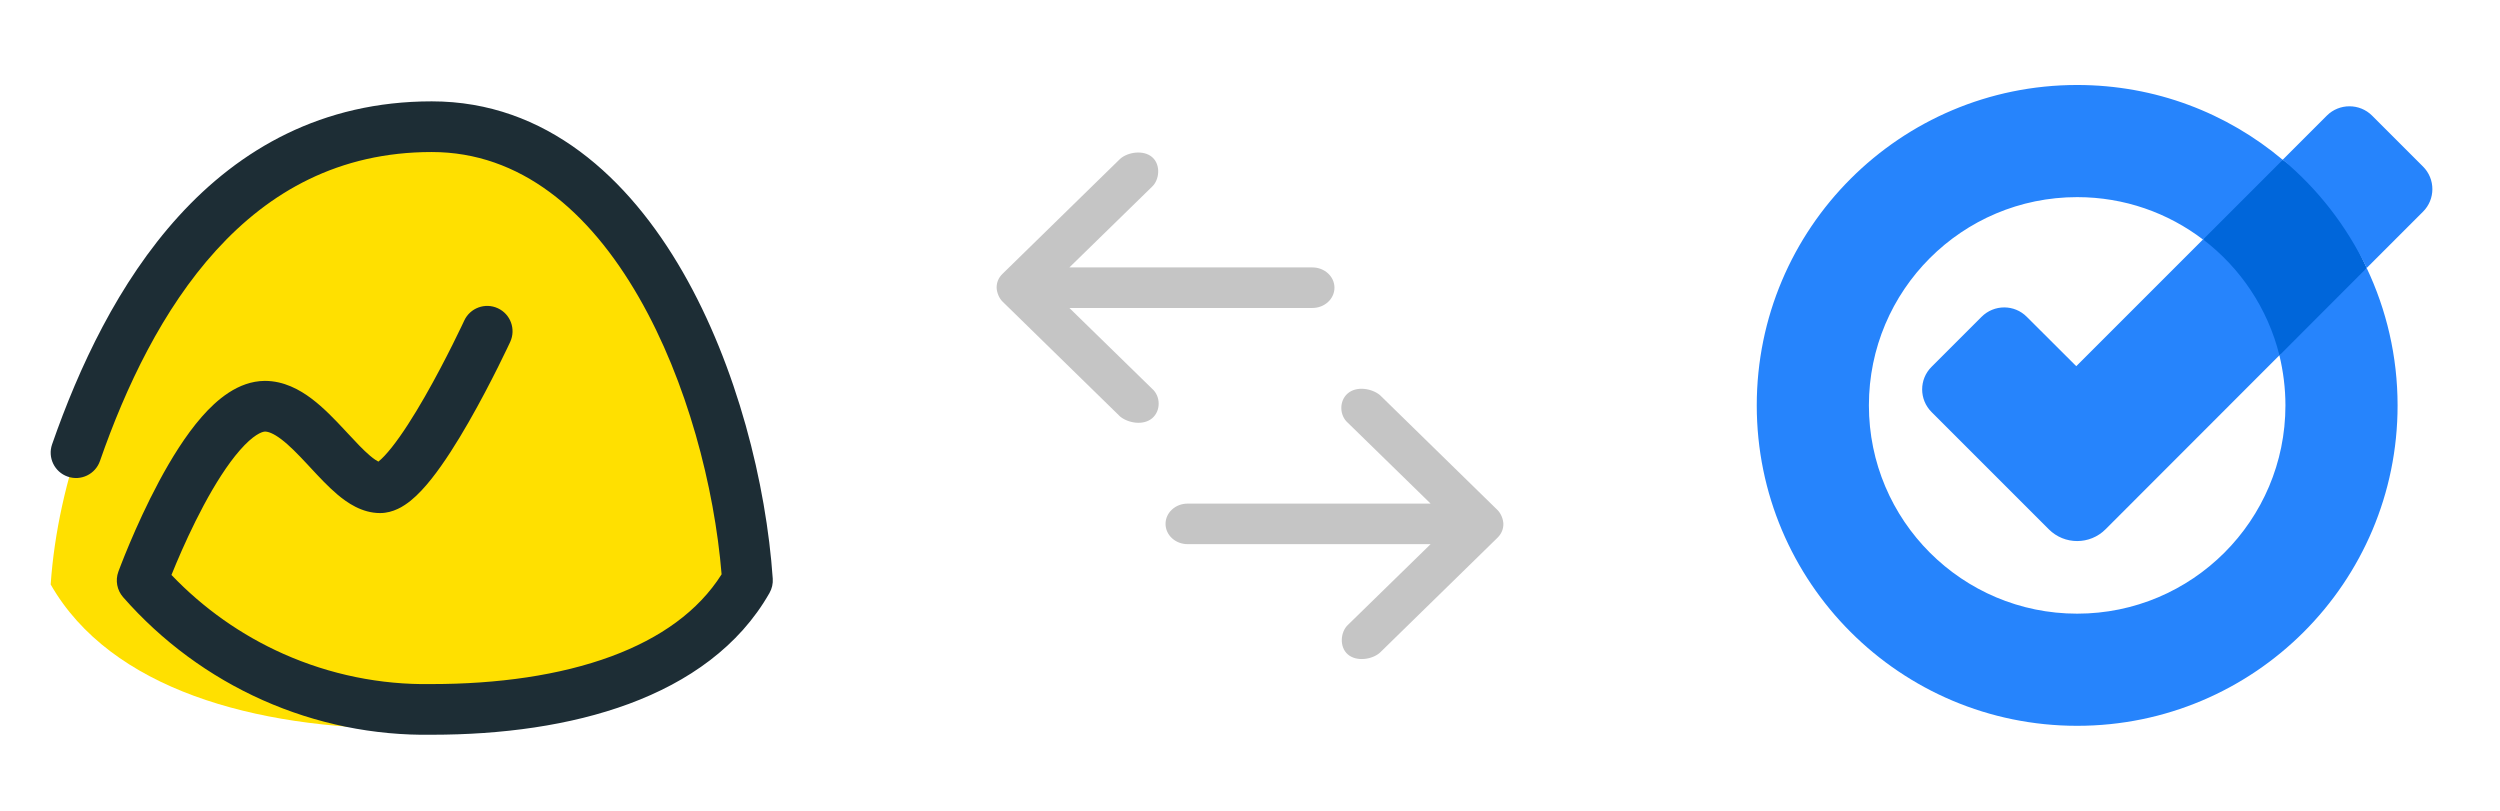
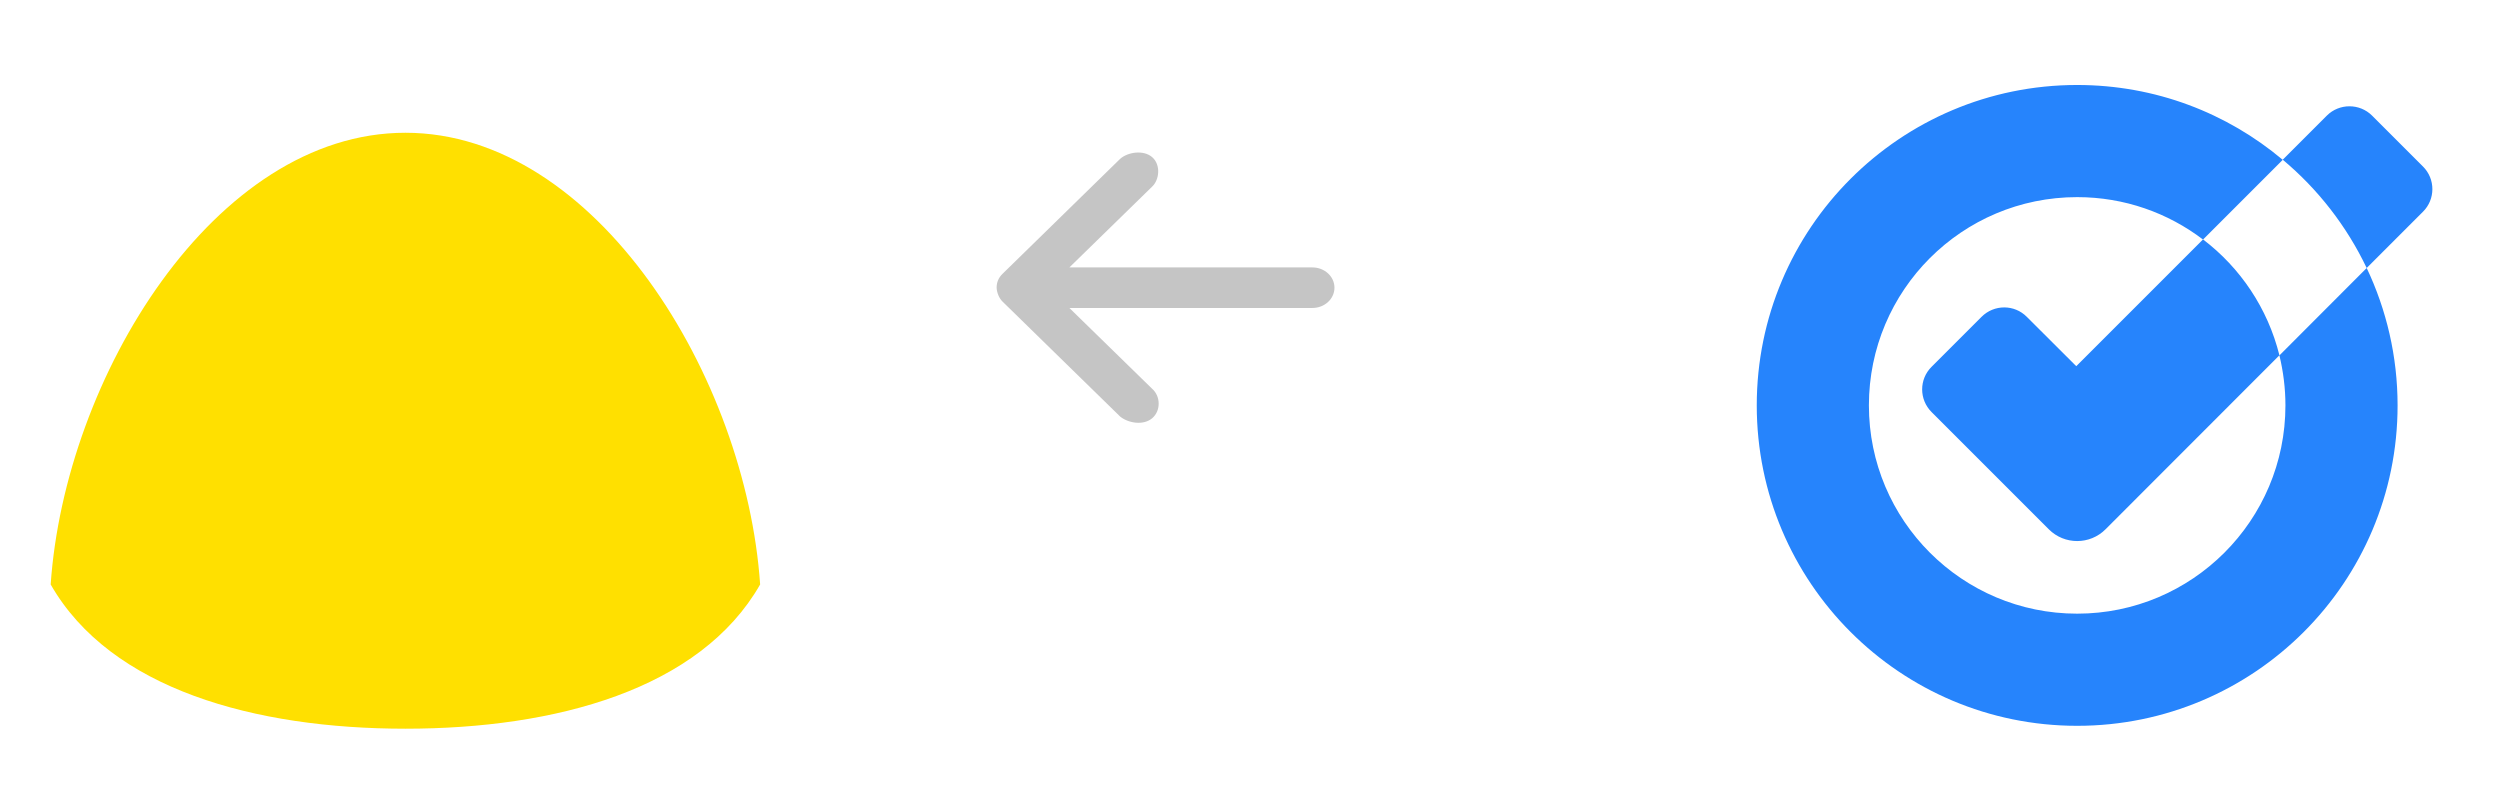
<svg xmlns="http://www.w3.org/2000/svg" width="370" height="120" viewBox="0 0 370 120" fill="none">
  <path d="M60.002 19.648C31.738 19.648 9.595 55.891 7.5 86.502C16.369 102.017 37.758 107.848 60.002 107.848C82.246 107.848 103.635 102.017 112.5 86.502C110.405 55.891 88.264 19.648 60.002 19.648" fill="#FFE000" />
-   <path fill-rule="evenodd" clip-rule="evenodd" d="M32.005 37.03C24.053 45.766 18.6 57.287 14.793 68.23C14.112 70.186 11.975 71.22 10.019 70.539C8.063 69.859 7.029 67.721 7.709 65.765C11.666 54.393 17.53 41.791 26.458 31.982C35.474 22.076 47.652 15 63.898 15C80.832 15 93.055 26.339 101.065 40.282C109.097 54.262 113.399 71.626 114.367 85.646C114.418 86.382 114.251 87.116 113.886 87.757C109.383 95.683 101.847 100.924 93.093 104.167C84.359 107.402 74.187 108.74 63.929 108.742C55.313 108.88 46.771 107.133 38.885 103.621C30.99 100.105 23.941 94.904 18.217 88.377C17.314 87.346 17.044 85.905 17.515 84.618L21.037 85.904C17.515 84.618 17.514 84.618 17.515 84.618L17.518 84.609L17.524 84.59L17.548 84.527C17.568 84.472 17.598 84.394 17.635 84.293C17.711 84.093 17.821 83.803 17.964 83.438C18.249 82.706 18.663 81.669 19.188 80.426C20.233 77.949 21.732 74.62 23.527 71.266C25.305 67.945 27.458 64.44 29.846 61.708C32.065 59.169 35.256 56.399 39.185 56.372L39.211 56.372C42.004 56.372 44.351 57.669 46.132 59.014C47.926 60.368 49.578 62.107 50.966 63.596C51.126 63.768 51.283 63.936 51.436 64.101C52.708 65.469 53.751 66.59 54.752 67.438C55.352 67.947 55.758 68.196 55.998 68.318C56.017 68.303 56.037 68.287 56.058 68.27C56.541 67.881 57.185 67.213 57.967 66.231C59.519 64.281 61.229 61.578 62.857 58.739C64.469 55.928 65.934 53.101 66.999 50.968C67.53 49.905 67.959 49.019 68.254 48.403C68.402 48.094 68.516 47.853 68.592 47.691L68.677 47.508L68.698 47.463L68.704 47.452C68.704 47.451 68.704 47.452 68.704 47.452C69.573 45.572 71.802 44.752 73.681 45.622C75.561 46.491 76.38 48.719 75.511 50.599L72.107 49.025C75.511 50.599 75.511 50.599 75.511 50.599L75.501 50.621L75.476 50.676L75.38 50.88C75.297 51.057 75.176 51.313 75.02 51.638C74.71 52.288 74.262 53.212 73.709 54.319C72.605 56.529 71.071 59.492 69.363 62.47C67.671 65.421 65.74 68.508 63.836 70.9C62.891 72.089 61.855 73.231 60.767 74.108C59.784 74.9 58.207 75.934 56.254 75.934C53.562 75.934 51.372 74.405 49.904 73.161C48.535 72.001 47.161 70.521 45.949 69.215C45.79 69.043 45.633 68.875 45.48 68.71C44.057 67.184 42.816 65.908 41.614 65C40.412 64.093 39.661 63.877 39.225 63.872C38.757 63.883 37.487 64.362 35.493 66.644C33.65 68.753 31.808 71.688 30.139 74.806C28.488 77.89 27.088 80.995 26.097 83.343C25.823 83.992 25.581 84.581 25.376 85.092C30.095 90.033 35.719 94.001 41.936 96.769C48.836 99.842 56.305 101.367 63.836 101.243L63.898 101.242C73.588 101.242 82.827 99.971 90.488 97.134C97.725 94.453 103.35 90.458 106.797 85C105.738 72.096 101.707 56.454 94.562 44.018C87.18 31.169 76.976 22.5 63.898 22.5C50.132 22.5 39.868 28.391 32.005 37.03Z" fill="#1D2D35" />
-   <path d="M222.5 77.534C222.47 76.819 222.15 75.992 221.617 75.471L204.226 58.47C203.047 57.496 200.787 57.094 199.47 58.22C198.173 59.33 198.211 61.482 199.504 62.596L211.732 74.534H175.761C173.96 74.534 172.5 75.877 172.5 77.534C172.5 79.191 173.96 80.534 175.761 80.534H211.732L199.504 92.472C198.391 93.498 198.185 95.725 199.47 96.847C200.754 97.969 203.095 97.611 204.226 96.597L221.617 79.596C222.212 79.015 222.502 78.332 222.5 77.534V77.534Z" fill="#C5C5C5" />
  <path d="M147.5 42.58C147.53 43.294 147.85 44.121 148.383 44.642L165.774 61.643C166.953 62.617 169.213 63.019 170.53 61.893C171.827 60.783 171.789 58.632 170.496 57.518L158.268 45.58L194.239 45.58C196.04 45.58 197.5 44.236 197.5 42.58C197.5 40.923 196.04 39.579 194.239 39.579L158.268 39.579L170.496 27.641C171.609 26.616 171.815 24.388 170.53 23.266C169.246 22.144 166.905 22.502 165.774 23.516L148.383 40.517C147.788 41.099 147.498 41.781 147.5 42.58V42.58Z" fill="#C5C5C5" />
-   <path d="M337.853 23.637L329.962 27.98L326.055 35.454L329.962 44.597L337.36 52.601L345.364 48.144L350.277 39.665L345.364 29.175L337.853 23.637Z" fill="#0066DA" />
  <path d="M307.288 54.195L326.048 35.435C331.567 39.627 335.627 45.64 337.353 52.582L311.613 78.341C309.299 80.655 305.543 80.655 303.229 78.341L285.873 60.985C284.014 59.126 284.014 56.129 285.873 54.289L293.27 46.892C295.129 45.033 298.126 45.033 299.966 46.892L307.288 54.195ZM358.597 24.642L351.067 17.112C349.227 15.272 346.211 15.272 344.371 17.112L337.846 23.637C343.062 27.999 347.311 33.462 350.27 39.665L358.597 31.338C360.456 29.498 360.456 26.482 358.597 24.642ZM338.244 59.999C338.244 77.032 324.435 90.822 307.421 90.822C290.406 90.822 276.597 77.032 276.597 59.999C276.597 42.965 290.387 29.175 307.421 29.175C314.42 29.175 320.869 31.509 326.048 35.454L337.846 23.656C329.614 16.732 319.01 12.578 307.421 12.578C281.226 12.578 260 33.804 260 59.999C260 86.194 281.226 107.42 307.421 107.42C333.616 107.42 354.842 86.194 354.842 59.999C354.842 52.734 353.191 45.83 350.27 39.665L337.353 52.601C337.922 54.972 338.244 57.457 338.244 59.999Z" fill="#2684FC" />
</svg>